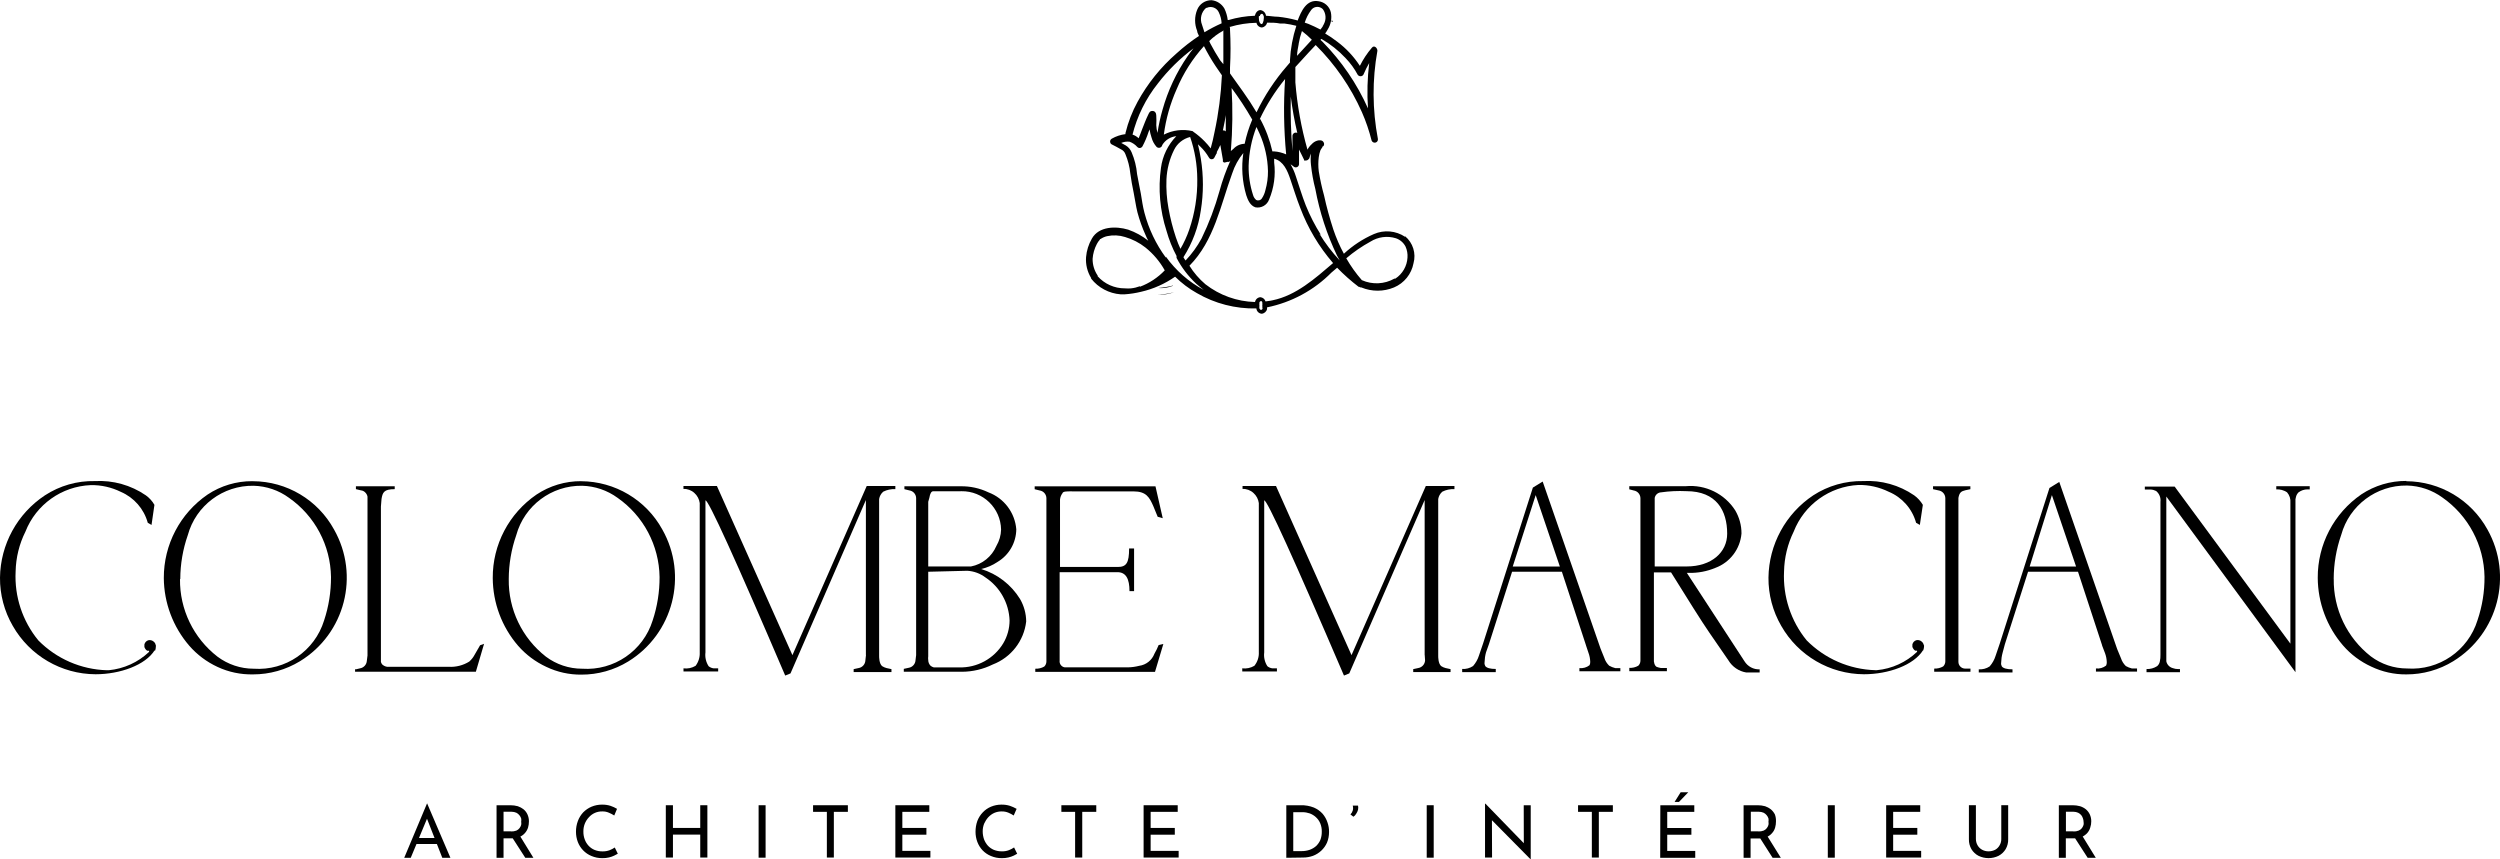
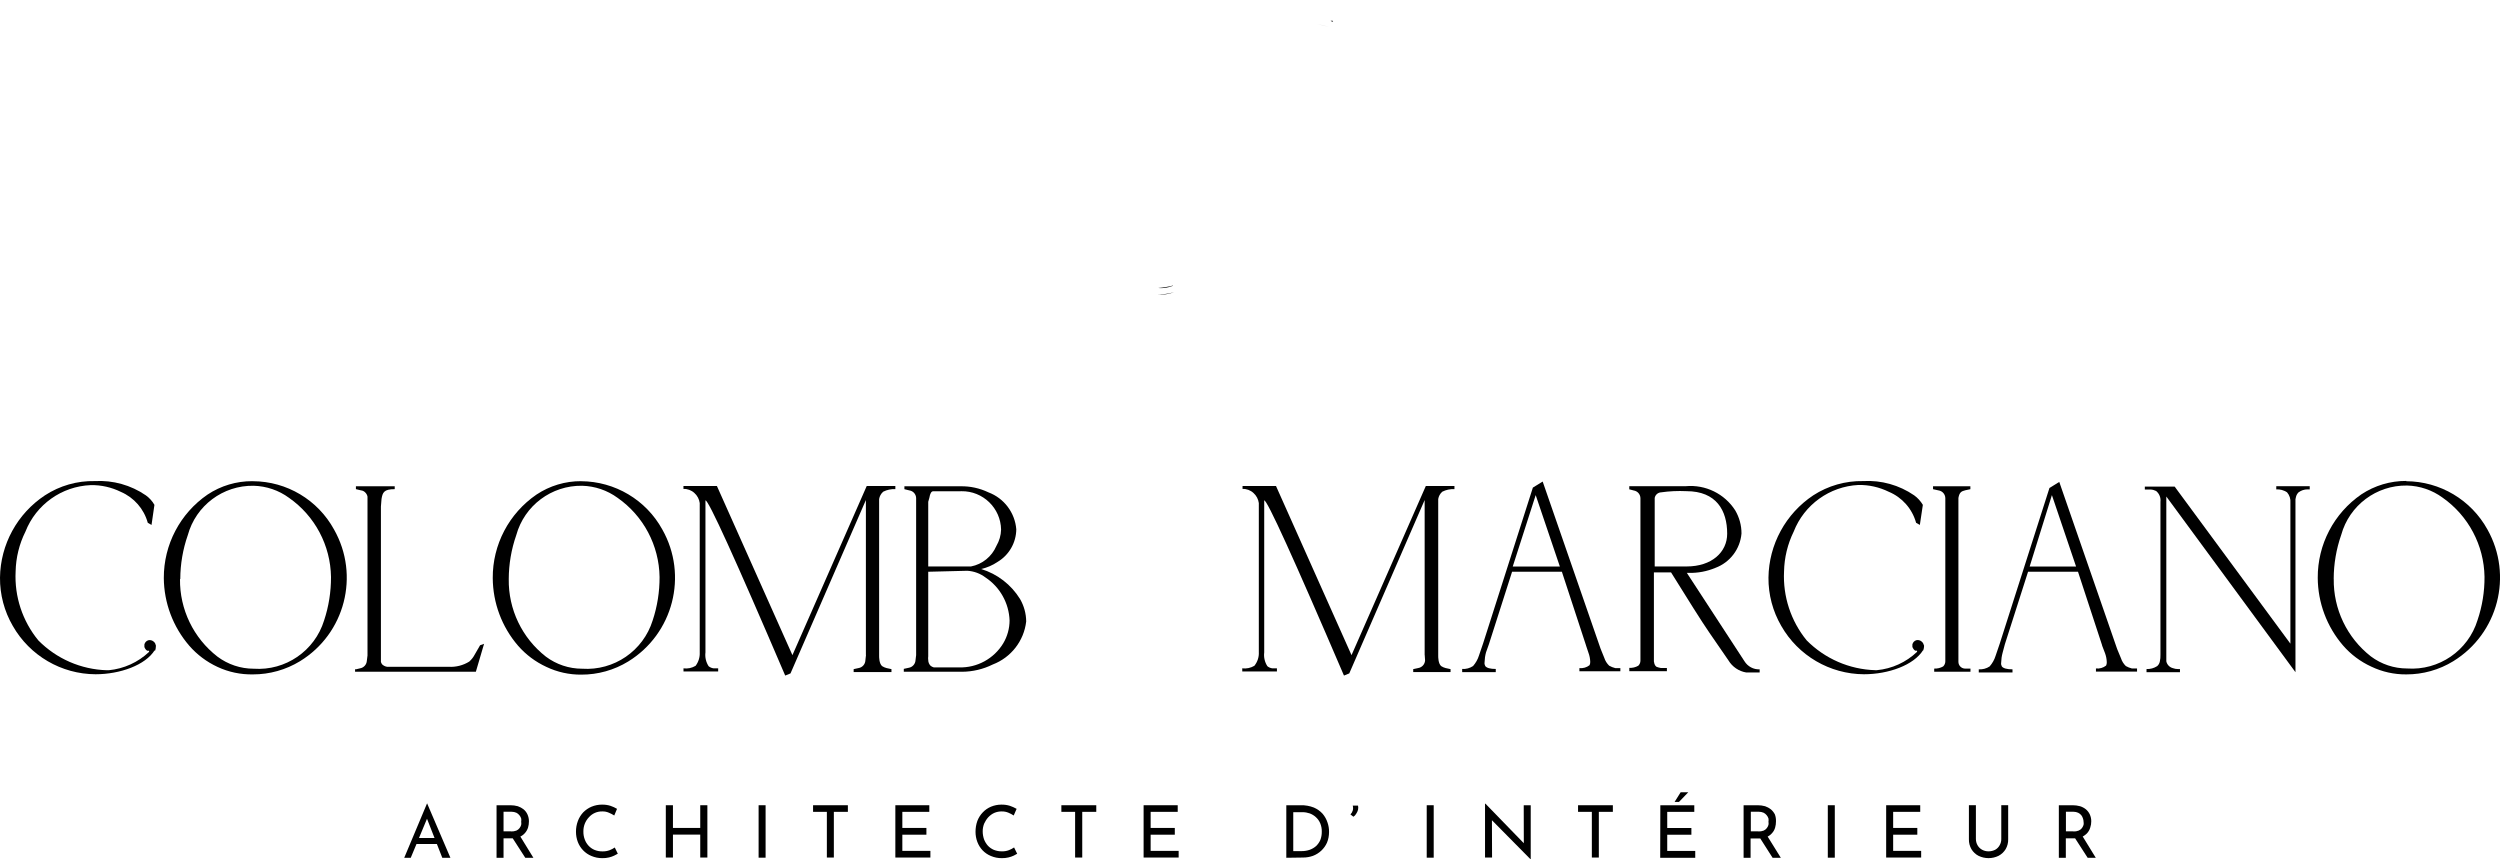
<svg xmlns="http://www.w3.org/2000/svg" id="Calque_2" data-name="Calque 2" viewBox="0 0 532.92 183.16">
  <g id="Calque_1-2" data-name="Calque 1">
    <g id="Calque_2-2" data-name="Calque 2">
      <g id="Calque_1-2" data-name="Calque 1-2">
        <path d="M32.99,138.58c-1.96,3.19-7.39,5.15-12.62,5.15-7.3-.03-14.02-3.96-17.64-10.3C.91,130.3-.03,126.75,0,123.13c.09-7.07,3.68-13.64,9.58-17.54,3.16-2.06,6.87-3.12,10.64-3.04,3.86-.21,7.68.85,10.87,3.04.75.54,1.38,1.23,1.83,2.03l-.62,4.28-.8-.46c-.81-2.96-2.93-5.38-5.74-6.59-1.99-.98-4.19-1.48-6.41-1.44-6.2.25-11.66,4.14-13.93,9.92-1.32,2.64-2.03,5.55-2.09,8.5-.27,5.33,1.46,10.56,4.84,14.68,3.87,3.92,9.1,6.2,14.6,6.36h.41c3.22-.31,6.25-1.68,8.6-3.91v-.23c-.09-.03-.19-.03-.28,0-.26,0-.57-.39-.72-.8,0-.11,0-.22,0-.33.01-.08.01-.15,0-.23.1-.41.4-.74.8-.88.42-.12.86,0,1.18.28.14.11.25.25.33.41l.15.46c0,.41-.07.81-.23,1.18" />
        <path d="M53.93,102.58c7.21.03,13.82,3.98,17.28,10.3,5.54,9.79,2.33,22.2-7.26,28.07-3.02,1.84-6.48,2.81-10.02,2.81-2.61.05-5.2-.49-7.57-1.6-2.31-1.07-4.36-2.61-6.03-4.53-3.45-4.01-5.37-9.11-5.41-14.4-.03-7.11,3.46-13.78,9.32-17.8,2.84-1.89,6.17-2.88,9.58-2.86M38.37,123.44c-.08,6.46,2.88,12.58,7.98,16.53,2.23,1.67,4.94,2.58,7.73,2.58,6.79.47,13.01-3.8,15.01-10.3.99-2.98,1.48-6.1,1.47-9.25-.1-6.73-3.42-13.01-8.94-16.87-2.19-1.61-4.83-2.51-7.55-2.58-6.54-.11-12.32,4.23-14.04,10.53-1.05,3.01-1.59,6.17-1.6,9.35" />
        <path d="M78.34,139.66v-32.37c.02-.22.02-.45,0-.67v-.75c-.07-.37-.26-.7-.54-.95-.23-.22-.53-.36-.85-.39l-1.08-.26v-.62h8.27v.62c-2.32,0-2.58.72-2.81,2.09l-.13,1.62v33.12c.05.19.14.36.26.52.29.28.66.46,1.06.52h13.13c1.54.09,3.07-.3,4.38-1.11.48-.43.89-.95,1.18-1.52l1.13-1.96.85-.31-1.75,5.95h-25.75v-.52h.21l.88-.21c.78-.14,1.37-.8,1.42-1.6l.15-1.21Z" />
        <path d="M123.88,102.58c7.21.04,13.84,3.98,17.31,10.3,5.53,9.8,2.32,22.22-7.26,28.12-3.01,1.85-6.48,2.82-10.02,2.81-2.57.02-5.12-.54-7.44-1.65-2.32-1.07-4.38-2.61-6.05-4.53-3.45-4.01-5.35-9.11-5.38-14.4-.05-7.11,3.45-13.78,9.32-17.8,2.83-1.89,6.16-2.88,9.55-2.86M108.45,123.44c-.1,6.44,2.83,12.56,7.91,16.53,2.23,1.67,4.94,2.58,7.73,2.58,6.79.46,13.02-3.8,15.04-10.3.99-2.98,1.48-6.1,1.47-9.25-.1-6.73-3.42-13.01-8.94-16.87-2.2-1.61-4.84-2.51-7.57-2.58-6.53-.1-12.31,4.23-14.04,10.53-1.05,3.01-1.59,6.17-1.6,9.35" />
        <path d="M184.58,139.61v-33.02l-16.07,36.96-1.13.46c-10.73-25.07-16.4-37.51-17-37.34v32.4c-.13,1.03.11,2.07.67,2.94.3.25.67.41,1.06.46h.98v.67h-7.39v-.67c.89.12,1.8-.07,2.58-.54.62-.82.93-1.83.88-2.86v-31.83c-.11-.82-.51-1.58-1.13-2.14-.63-.59-1.48-.91-2.34-.88v-.62h7.13l16.1,36.06,15.84-36.06h6.1v.67c-.89-.05-1.78.14-2.58.54-.47.4-.78.96-.88,1.57v33.48c0,.21,0,1.62.64,2.14.29.19.6.32.93.41l1.06.23v.62h-8.06v-.62l1.06-.23c.8-.13,1.4-.81,1.44-1.62l.13-1.18Z" />
        <path d="M195.29,139.64v-32.35c.02-.22.02-.45,0-.67v-.46c-.03-.82-.63-1.5-1.44-1.62l-1.06-.26v-.62h11.95c2.06-.04,4.09.4,5.95,1.29,3.34,1.25,5.66,4.32,5.95,7.88-.03,2.85-1.54,5.49-3.99,6.95-1.06.72-2.25,1.23-3.5,1.52,3.45,1.05,6.39,3.32,8.29,6.39.84,1.46,1.3,3.11,1.31,4.79-.48,4.15-3.23,7.68-7.13,9.17-2.04,1.01-4.29,1.54-6.57,1.55h-12.39v-.62l1.06-.23c.8-.13,1.4-.81,1.44-1.62l.13-1.08ZM197.87,106.95v13.8h9.12c2.42-.47,4.44-2.11,5.41-4.38.62-1.06.97-2.25,1-3.48-.08-4.59-3.87-8.25-8.46-8.18-.11,0-.22,0-.32.01h-5.69c-.39,0-.67.46-.82,1.39l-.23.82ZM197.87,121.87v18.03c-.04.26-.04.53,0,.8,0,.46.18.91.52,1.24.2.15.43.26.67.33h5.38c3.84.11,7.45-1.86,9.43-5.15.87-1.47,1.33-3.14,1.34-4.84-.13-3.72-2.05-7.14-5.15-9.19-1.11-.84-2.45-1.33-3.84-1.42l-8.34.21Z" />
-         <path d="M228.51,104.74c-1.24,0-1.91,0-2.03.41-.3.39-.47.85-.52,1.34v14.37h12.31c1.83,0,2.42-.85,2.42-3.94h1.06v9.09h-.98c0-2.58-.72-4.04-2.58-4.04h-12.31v18.83c-.1.7.39,1.36,1.09,1.46.09.01.18.02.27,0h13.19c.82-.01,1.63-.13,2.42-.33,1.47-.2,2.71-1.19,3.24-2.58.34-.6.65-1.22.9-1.85l1-.23-1.78,5.95h-25.52v-.67c.67.03,1.33-.13,1.91-.46.29-.28.46-.67.46-1.08v-33.71c.02-.22.02-.45,0-.67v-.46c-.03-.82-.63-1.5-1.44-1.62l-1.06-.26v-.62h25.75l1.55,6.8-1.08-.31-.93-2.27c-.82-1.85-1.49-3.14-4.2-3.14h-13.16Z" />
        <path d="M303.69,139.61v-33.02l-16.07,36.96-1.13.46c-10.75-25.07-16.41-37.51-17-37.34v32.4c-.13,1.03.11,2.07.67,2.94.3.25.67.41,1.06.46h.98v.67h-7.39v-.67c.89.11,1.8-.08,2.58-.54.67-.83,1.01-1.87.95-2.94v-31.75c-.11-.82-.51-1.58-1.13-2.14-.63-.59-1.48-.91-2.34-.88v-.62h7.13l16.1,36.06,15.84-36.06h6.1v.67c-.89-.05-1.78.14-2.58.54-.47.4-.78.96-.88,1.57v33.48c0,.21,0,1.62.64,2.14.29.19.6.32.93.41l1.06.23v.62h-7.96v-.62l1.06-.23c.81-.13,1.42-.8,1.47-1.62l-.08-1.18Z" />
        <path d="M338.09,137.58l-5.15-15.71h-10.61l-4.94,15.45-.62,1.75c-.19.7-.29,1.41-.31,2.14-.04.27.02.54.15.77.31.41,1.06.62,2.24.62v.67h-7.16v-.67c.82.05,1.63-.16,2.32-.62.57-.65,1-1.41,1.26-2.24l.88-2.58,10.61-33.22,2.09-1.29,12.34,35.62.8,1.98c.2.63.56,1.19,1.03,1.65.41.23.85.41,1.31.52h1.08v.67h-8.73v-.67c.77.08,1.55-.14,2.16-.62.1-.22.16-.45.15-.7-.02-.68-.15-1.35-.39-1.98l-.52-1.55ZM332.51,120.76l-5.15-15.22-4.89,15.22h10.04Z" />
        <path d="M347.31,104.28v-.64h12.05c4.2-.38,8.26,1.61,10.53,5.15.88,1.5,1.35,3.21,1.34,4.94-.28,3.3-2.44,6.15-5.54,7.31-1.81.76-3.76,1.13-5.72,1.08h-.39l12.28,18.83c.69,1.12,1.93,1.79,3.24,1.73v.67h-2.86c-1.58-.26-2.96-1.2-3.79-2.58l-4.04-5.87c-1.78-2.58-4.51-6.98-8.19-12.88h-3.66v18.98c.03.33.14.65.33.93l.23.21c.31.12.63.2.95.26h1.26v.67h-8.01v-.7c.67.03,1.33-.13,1.91-.46.29-.28.46-.67.46-1.08v-33.53c.02-.22.02-.45,0-.67v-.46c-.03-.82-.63-1.5-1.44-1.62l-.98-.26ZM353.91,104.97c-.6.11-1.08.58-1.18,1.18v14.6h6.82c5.33,0,8.63-3.04,8.63-6.98,0-4.94-2.29-9.07-8.7-9.07-1.82-.09-3.65,0-5.46.26" />
        <path d="M409.95,138.58c-1.96,3.19-7.37,5.15-12.62,5.15-7.29-.04-14.01-3.97-17.62-10.3-1.82-3.13-2.76-6.68-2.73-10.3.09-7.06,3.67-13.63,9.55-17.54,3.16-2.05,6.87-3.11,10.64-3.04,3.86-.22,7.68.85,10.87,3.04.75.54,1.38,1.24,1.85,2.03l-.64,4.28-.8-.46c-.83-2.99-2.98-5.43-5.85-6.62-2-.98-4.21-1.48-6.44-1.44-6.15.31-11.56,4.2-13.8,9.94-1.3,2.65-2,5.55-2.06,8.5-.26,5.32,1.45,10.55,4.82,14.68,3.88,3.92,9.12,6.2,14.63,6.36h.33c3.22-.3,6.24-1.68,8.58-3.91v-.23c-.09-.03-.19-.03-.28,0-.26,0-.54-.39-.72-.8,0-.11,0-.22,0-.33.01-.08.01-.15,0-.23.1-.41.4-.74.8-.88.42-.12.86,0,1.18.28.14.11.25.25.33.41l.18.46c0,.41-.08.82-.26,1.18" />
-         <path d="M412.06,104.28v-.62h7.96v.62l-1.08.23c-.85.21-1.26.44-1.47,1.65v34.92c0,.77.6,1.4,1.36,1.44h1.21v.67h-7.73v-.67c.67.03,1.33-.13,1.91-.46.29-.28.46-.67.46-1.08v-33.69c.02-.22.02-.45,0-.67v-.46c-.03-.82-.63-1.5-1.44-1.62l-1.18-.26Z" />
+         <path d="M412.06,104.28v-.62h7.96v.62l-1.08.23c-.85.21-1.26.44-1.47,1.65v34.92c0,.77.6,1.4,1.36,1.44h1.21v.67h-7.73v-.67c.67.03,1.33-.13,1.91-.46.29-.28.46-.67.46-1.08v-33.69c.02-.22.02-.45,0-.67v-.46c-.03-.82-.63-1.5-1.44-1.62Z" />
        <path d="M448.11,137.58l-5.15-15.71h-10.64l-4.94,15.45-.49,1.83c-.19.7-.29,1.41-.31,2.14-.04.27.02.54.15.77.31.41,1.08.62,2.27.62v.67h-7.19v-.67c.82.05,1.63-.16,2.32-.62.57-.65,1-1.41,1.26-2.24l.88-2.58,10.61-33.22,2.09-1.29,12.34,35.62.82,1.98c.2.63.56,1.19,1.03,1.65.41.23.85.41,1.31.52h1.08v.67h-8.76v-.67c.77.08,1.55-.14,2.16-.62.1-.22.16-.45.15-.7-.02-.68-.15-1.35-.39-1.98l-.62-1.62ZM442.55,120.76l-5.15-15.22-4.74,15.22h9.89Z" />
        <path d="M489.32,106.44v36.85l-27.53-37.45v35.13c.15.73.72,1.3,1.44,1.47.33.12.68.19,1.03.18h.44v.67h-7.13v-.67c.8.03,1.59-.18,2.27-.62.3-.26.5-.62.57-1,.1-.46.15-.94.13-1.42v-32.6c.11-.88-.24-1.76-.93-2.32-.36-.18-.76-.29-1.16-.31h-1.24v-.62h6.36l24.67,33.48v-30.03c.08-.81-.18-1.62-.72-2.24-.68-.45-1.48-.66-2.29-.62v-.67h7.13v.67h-.46c-.69,0-1.35.21-1.91.62-.29.28-.49.64-.57,1.03l-.1.46Z" />
        <path d="M512.94,102.58c7.21.04,13.83,3.98,17.31,10.3,5.49,9.8,2.28,22.18-7.29,28.07-3.01,1.85-6.48,2.82-10.02,2.81-2.57.02-5.12-.54-7.44-1.65-2.32-1.06-4.38-2.6-6.05-4.53-3.45-4.01-5.35-9.11-5.38-14.4-.04-7.11,3.44-13.77,9.3-17.8,2.84-1.88,6.17-2.88,9.58-2.86M497.48,123.39c-.1,6.44,2.83,12.56,7.91,16.53,2.23,1.67,4.94,2.58,7.73,2.58,6.79.47,13.01-3.8,15.01-10.3,1.01-2.98,1.51-6.1,1.49-9.25-.11-6.73-3.43-13-8.94-16.87-2.2-1.61-4.84-2.51-7.57-2.58-6.53-.1-12.31,4.23-14.04,10.53-1.05,3.01-1.59,6.17-1.6,9.35" />
        <path d="M86.17,182.85l4.87-11.61h0l4.97,11.61h-1.73l-3.63-9.27,1.06-.7-4.15,9.97h-1.39ZM89.03,178.63h4.15l.49,1.29h-5.15l.52-1.29Z" />
        <path d="M108.81,171.65c.53,0,1.06.07,1.57.21.45.15.87.38,1.24.67.35.29.63.66.82,1.08.21.47.32.98.31,1.49,0,.44-.06.87-.18,1.29-.13.43-.35.82-.64,1.16-.31.37-.71.66-1.16.85-.57.22-1.17.33-1.78.31h-1.65v4.15h-1.49v-11.2h2.96ZM108.96,177.24c.38.01.75-.05,1.11-.18.26-.11.49-.29.67-.52.16-.21.29-.44.36-.7.04-.22.04-.45,0-.67.04-.23.04-.47,0-.7-.08-.25-.21-.49-.39-.7-.17-.22-.39-.39-.64-.52-.32-.14-.66-.21-1-.21h-1.73v4.17h1.62ZM110.79,178.11l2.91,4.74h-1.73l-2.99-4.64,1.8-.1Z" />
        <path d="M131.7,181.98l-.77.41c-.35.17-.73.3-1.11.39-.46.11-.94.16-1.42.15-.8.01-1.59-.15-2.32-.46-.67-.27-1.28-.69-1.78-1.21-.49-.51-.88-1.12-1.13-1.78-.26-.69-.39-1.42-.39-2.16-.01-.79.13-1.58.41-2.32.25-.68.64-1.3,1.13-1.83.51-.51,1.11-.93,1.78-1.21.7-.29,1.45-.44,2.21-.44.62-.01,1.24.07,1.83.26.49.16.95.38,1.39.64l-.59,1.42c-.36-.23-.74-.43-1.13-.59-.45-.2-.95-.3-1.44-.28-1.08-.02-2.11.43-2.83,1.24-.78.82-1.2,1.91-1.18,3.04-.01.57.08,1.14.28,1.67.18.51.46.97.82,1.36.36.39.8.7,1.29.9.54.22,1.12.32,1.7.31.52.01,1.03-.08,1.52-.26.38-.15.74-.34,1.08-.57l.64,1.31Z" />
        <polygon points="150.79 171.65 150.79 182.8 149.27 182.8 149.27 177.91 143.45 177.91 143.45 182.8 141.93 182.8 141.93 171.65 143.45 171.65 143.45 176.49 149.27 176.49 149.27 171.65 150.79 171.65" />
        <rect x="161.71" y="171.65" width="1.49" height="11.18" />
        <polygon points="173.32 171.65 180.74 171.65 180.74 173.06 177.75 173.06 177.75 182.8 176.26 182.8 176.26 173.06 173.32 173.06 173.32 171.65" />
        <polygon points="190.86 171.65 198.1 171.65 198.1 173.06 192.35 173.06 192.35 176.49 197.48 176.49 197.48 177.93 192.35 177.93 192.35 181.38 198.33 181.38 198.33 182.8 190.86 182.8 190.86 171.65" />
        <path d="M216.85,181.98c-.24.15-.49.29-.75.41-.36.17-.74.3-1.13.39-.46.11-.94.16-1.42.15-.8.01-1.59-.15-2.32-.46-.67-.27-1.28-.69-1.78-1.21-.48-.51-.86-1.12-1.11-1.78-.26-.69-.39-1.42-.39-2.16,0-.79.12-1.57.39-2.32.26-.68.65-1.3,1.16-1.83.49-.52,1.09-.93,1.75-1.21.7-.29,1.45-.44,2.21-.44.62-.01,1.24.07,1.83.26.49.17.97.38,1.42.64l-.62,1.42c-.35-.23-.72-.43-1.11-.59-.46-.2-.96-.29-1.47-.28-.53,0-1.06.1-1.55.31-.49.22-.92.54-1.29.93-.36.4-.66.87-.88,1.36-.21.53-.32,1.1-.31,1.67,0,.57.1,1.14.28,1.67.19.5.47.97.82,1.36.36.39.8.69,1.29.9.54.21,1.12.32,1.7.31.52.01,1.03-.07,1.52-.26.38-.15.74-.34,1.08-.57l.64,1.31Z" />
        <polygon points="226.25 171.65 233.69 171.65 233.69 173.06 230.7 173.06 230.7 182.8 229.18 182.8 229.18 173.06 226.25 173.06 226.25 171.65" />
        <polygon points="243.78 171.65 251.05 171.65 251.05 173.06 245.28 173.06 245.28 176.49 250.43 176.49 250.43 177.93 245.28 177.93 245.28 181.38 251.25 181.38 251.25 182.8 243.78 182.8 243.78 171.65" />
        <path d="M274.2,182.85v-11.2h3.04c.97-.03,1.93.14,2.83.49.72.31,1.36.76,1.88,1.34.46.55.81,1.18,1.03,1.85.23.65.34,1.34.33,2.03,0,.78-.14,1.55-.44,2.27-.28.64-.7,1.22-1.21,1.7-.51.48-1.12.86-1.78,1.11-.68.24-1.39.36-2.11.36l-3.58.05ZM275.69,181.43h1.8c.58,0,1.15-.09,1.7-.28.5-.18.96-.45,1.36-.8.38-.37.69-.8.9-1.29.22-.57.32-1.17.31-1.78.02-.61-.1-1.22-.33-1.78-.21-.5-.53-.95-.93-1.31-.38-.35-.83-.62-1.31-.8-.5-.17-1.02-.26-1.55-.26h-1.96v8.29Z" />
        <path d="M287.87,173.61c.23-.23.4-.51.49-.82.1-.34.1-.71,0-1.06h1.13c.06.29.06.59,0,.88-.08.3-.21.59-.39.85-.14.26-.35.48-.59.64l-.64-.49Z" />
        <rect x="304.13" y="171.65" width="1.49" height="11.18" />
        <polygon points="326.25 183.16 317.59 174.4 318.03 174.51 318.06 182.8 316.56 182.8 316.56 171.31 316.64 171.31 325.17 180.1 324.83 180.02 324.81 171.65 326.3 171.65 326.3 183.16 326.25 183.16" />
        <polygon points="336.39 171.65 343.81 171.65 343.81 173.06 340.82 173.06 340.82 182.8 339.33 182.8 339.33 173.06 336.39 173.06 336.39 171.65" />
        <path d="M353.93,171.65h7.24v1.42h-5.77v3.43h5.15v1.44h-5.15v3.45h5.97v1.47h-7.47l.03-11.2ZM359.88,168.89l-1.98,2.06h-.93l1.29-2.06h1.62Z" />
        <path d="M374.69,171.65c.53,0,1.06.07,1.57.21.45.15.87.38,1.24.67.35.3.64.67.85,1.08.18.49.25,1,.23,1.52,0,.44-.06.87-.18,1.29-.12.43-.34.83-.64,1.16-.31.37-.71.66-1.16.85-.56.22-1.17.33-1.78.31h-1.65v4.12h-1.49v-11.2h3.01ZM374.84,177.24c.38.01.75-.05,1.11-.18.26-.11.49-.29.67-.52.16-.21.29-.44.36-.7.04-.22.04-.45,0-.67.04-.23.04-.47,0-.7-.08-.25-.21-.49-.39-.7-.17-.22-.39-.39-.64-.52-.32-.14-.66-.21-1-.21h-1.73v4.17h1.62ZM376.67,178.11l2.94,4.74h-1.75l-2.96-4.64,1.78-.1Z" />
        <rect x="389.63" y="171.65" width="1.49" height="11.18" />
        <polygon points="402.07 171.65 409.33 171.65 409.33 173.06 403.56 173.06 403.56 176.49 408.71 176.49 408.71 177.93 403.56 177.93 403.56 181.38 409.53 181.38 409.53 182.8 402.07 182.8 402.07 171.65" />
        <path d="M421.2,178.86c0,.47.12.93.36,1.34.23.4.57.73.98.95.41.22.87.33,1.34.33.49,0,.98-.11,1.42-.33.4-.22.73-.55.95-.95.24-.41.37-.87.36-1.34v-7.21h1.47v7.26c.02.74-.17,1.47-.54,2.11-.37.6-.89,1.09-1.52,1.42-1.34.65-2.91.65-4.25,0-.63-.32-1.15-.81-1.52-1.42-.37-.64-.56-1.37-.54-2.11v-7.26h1.49v7.21Z" />
        <path d="M441.83,171.65c.53,0,1.06.07,1.57.21.46.14.89.37,1.26.67.35.3.63.67.82,1.08.21.47.32.98.31,1.49,0,.44-.07.87-.21,1.29-.12.43-.33.82-.62,1.16-.32.36-.72.65-1.16.85-.57.22-1.17.32-1.78.31h-1.65v4.15h-1.49v-11.2h2.94ZM441.98,177.24c.38.02.76-.04,1.11-.18.27-.11.51-.28.7-.52.15-.21.28-.45.36-.7.04-.22.04-.45,0-.67,0-.24-.05-.47-.13-.7-.07-.25-.2-.49-.36-.7-.18-.22-.41-.39-.67-.52-.31-.14-.64-.21-.98-.21h-1.62v4.17h1.6ZM443.84,178.11l2.91,4.74h-1.73l-2.99-4.64,1.8-.1Z" />
        <path d="M250.27,62.3c-1.11.38-2.28.57-3.45.54,1.16-.08,2.32-.26,3.45-.54" />
        <path d="M250.04,60.93c-.62.23-1.27.39-1.93.46-.41.04-.83.04-1.24,0,1.07-.08,2.13-.25,3.17-.52" />
        <path d="M283.96,4.48h-.15l.44.13h0" />
        <path d="M284.09,4.58l-.44-.13h.44" />
        <path d="M284.09,4.58l-.44-.13h.44" />
        <path d="M280.72,5.15c.87.13,1.73.33,2.58.59h0c-.85-.25-1.71-.45-2.58-.59" />
-         <path d="M299.52,50.48c-1.97-1.31-4.47-1.53-6.64-.59-2.36,1.03-4.52,2.45-6.41,4.2-.89-1.65-1.64-3.37-2.24-5.15-.78-2.39-1.45-4.81-1.98-7.26-.47-1.69-.85-3.41-1.13-5.15-.13-1.01-.13-2.03,0-3.04.06-.5.18-1,.36-1.47.11-.21.24-.41.39-.59v-.13h0l.26-.18c.17-.25.17-.57,0-.82-.26-.49-.98-.44-1.36-.31-.45.14-.85.4-1.16.75-.37.33-.67.72-.9,1.16-1.33-4.69-2.19-9.49-2.58-14.34v-3.27l1.42-1.55c.95-1.08,1.93-2.09,2.91-3.14,4.15,4.12,7.49,8.98,9.86,14.32.86,1.95,1.54,3.96,2.06,6.03.13.36.52.55.89.43.32-.11.52-.45.45-.79-1.18-6.2-1.22-12.56-.1-18.77,0-.59-.67-1.26-1.16-.67-1.02,1.18-1.88,2.49-2.58,3.89-1.29-1.98-2.92-3.73-4.82-5.15-.82-.64-1.68-1.22-2.58-1.75.2-.27.38-.56.54-.85.69-1.09.93-2.41.67-3.68-.3-1.23-1.32-2.16-2.58-2.34-2.58-.49-3.73,2.09-4.51,4.15h.15l-.41-.13h-.15.15c-1.27-.34-2.58-.59-3.89-.72h0c-.88,0-1.73-.18-2.58-.21h0c-.08-.63-.56-1.12-1.18-1.21-.59,0-1.03.52-1.21,1.21-1.88.06-3.75.37-5.56.9h-.21c-.1-.84-.34-1.66-.7-2.42-.58-1.01-1.6-1.68-2.76-1.8-1.35-.01-2.57.81-3.06,2.06-.58,1.44-.58,3.04,0,4.48,0,.39.28.75.39,1.08-1.69,1.12-3.29,2.37-4.79,3.73-3.35,2.92-6.16,6.41-8.29,10.3-1.15,2.09-2.01,4.33-2.58,6.64-.03.08-.03.17,0,.26-1.03.13-2.03.46-2.94.98-.33.19-.45.61-.26.95.06.11.15.2.26.26.67.33,1.31.67,1.93,1.03.47.2.84.6,1,1.08.54,1.3.89,2.67,1.03,4.07.18,1.39.44,2.76.72,4.12s.46,2.81.8,4.17c.45,1.68,1.03,3.31,1.75,4.89.16.41.35.8.57,1.18-1.29-1.03-2.74-1.83-4.3-2.37-2.58-.77-6.23-.75-7.73,1.91-.7,1.21-1.12,2.55-1.24,3.94-.12,1.56.26,3.12,1.08,4.46v.13h0c1.53,1.95,3.81,3.16,6.28,3.35h.88c1.17-.08,2.34-.26,3.48-.54h0c2.61-.59,5.07-1.69,7.26-3.22,1.38,1.37,2.94,2.55,4.64,3.5,3.85,2.24,8.24,3.37,12.7,3.27-.01.04-.01.09,0,.13.11.55.57.96,1.13,1,.55-.06,1.01-.46,1.13-1,.01-.12.01-.24,0-.36,5.21-1.06,9.99-3.64,13.73-7.42.41-.33.82-.67,1.21-1.03,1.42,1.47,2.96,2.83,4.58,4.07h.13c.12.11.28.15.44.13,2.23.93,4.74.93,6.98,0,2.16-.91,3.72-2.85,4.15-5.15.59-2.11-.12-4.37-1.8-5.77M276.54,28.33c-.36-.17-.79-.02-.96.34-.04.08-.06.17-.07.25v3.27c-.32-3.85-.44-7.72-.36-11.59.33,2.6.79,5.18,1.39,7.73M286.84,12.39c1.02,1.06,1.89,2.25,2.58,3.55.22.33.67.42,1,.2.14-.09.24-.23.29-.38.33-.8.72-1.57,1.16-2.32-.39,3.2-.48,6.44-.26,9.66-2.36-5.27-5.64-10.07-9.68-14.19-.14-.15-.3-.29-.46-.41l.21-.21c1.91,1.1,3.65,2.48,5.15,4.09M278.14,4.79c.29-.93.73-1.8,1.31-2.58.48-.75,1.49-.97,2.24-.49.12.08.24.17.33.28.64.91.72,2.1.21,3.09-.18.44-.44.85-.75,1.21-.85-.44-1.7-.85-2.58-1.21l-.75-.26-.03-.05ZM276.83,9.35c.16-.93.39-1.84.7-2.73.75.57,1.45,1.19,2.11,1.85l-2.58,2.81c-.18.22-.36.42-.57.62,0-.85.21-1.7.36-2.58M268.56,3.43c0-.31.28-.49.44-.49s.28.18.39.49c.04.2.04.4,0,.59,0,.28-.06.55-.18.8,0,.18-.21.31-.31.31s-.26-.13-.36-.31c-.13-.25-.19-.52-.18-.8-.03-.2-.03-.4,0-.59M261.94,5.74h.23c1.84-.55,3.75-.85,5.67-.88.11.55.57.96,1.13,1,.56-.06,1.02-.48,1.13-1.03h.15c.88,0,1.73,0,2.58.18h.93c.87.11,1.73.27,2.58.49h0c-.77,2.38-1.23,4.84-1.36,7.34v.49l-.64.75h0c-2.59,2.98-4.78,6.3-6.49,9.86-.9-1.52-1.85-2.96-2.86-4.38l-2.58-3.61c-.06-.11-.13-.21-.21-.31v-.59c.01-.21.01-.41,0-.62.15-2.72.15-5.44,0-8.16v-.44l-.26-.1ZM262.43,18.62c1.64,2.2,3.15,4.49,4.51,6.88-.71,1.66-1.25,3.39-1.62,5.15h0c-.9.02-1.76.4-2.37,1.06l-.57.49c.37-4.51.42-9.05.15-13.57M267.84,27.07c.23.46.46.95.67,1.44,1.12,2.52,1.72,5.23,1.78,7.98.01,1.36-.17,2.71-.54,4.02-.14.64-.4,1.26-.77,1.8-.26.4-.79.53-1.21.31-.33-.28-.56-.66-.67-1.08-.65-2-.96-4.1-.93-6.21.08-2.83.64-5.63,1.67-8.27M268.53,25.42c1.44-3.07,3.26-5.95,5.41-8.58-.36,5.35-.28,10.73.23,16.07-.81-.36-1.69-.58-2.58-.64h-.36c-.54-2.4-1.4-4.71-2.58-6.88M261.55,34.51h.46c.11-.08.2-.18.28-.28-.94,2.09-1.72,4.25-2.32,6.46-.97,3.49-2.25,6.89-3.84,10.15-.92,1.71-2.06,3.28-3.4,4.69-.18-.22-.33-.45-.46-.7,1.93-3.03,3.2-6.44,3.71-9.99.59-3.65.59-7.37,0-11.02-.15-1.03-.39-2.06-.62-3.06l.52.49c.72.69,1.33,1.48,1.83,2.34.16.32.54.45.86.3.13-.06.24-.17.3-.3l.39-.75c.06-.06.11-.14.13-.23v-.21c.28-.49.52-1,.75-1.49l.54,3.12c-.01.07-.01.14,0,.21-.01.06-.01.12,0,.18.05.09.13.17.23.21.08.03.16.03.23,0l.41-.1ZM251.69,53.18c-.39-.84-.74-1.7-1.03-2.58-.67-2.02-1.2-4.08-1.57-6.18-.38-2.04-.52-4.11-.44-6.18.1-2.18.65-4.33,1.62-6.28.67-1.38,1.93-2.39,3.43-2.76,1,2.9,1.51,5.95,1.52,9.01.05,3.64-.53,7.26-1.7,10.71-.5,1.46-1.15,2.87-1.93,4.2M261.3,23.85v4.17c-.15-.18-.39-.26-.62-.21.28-1.34.54-2.58.72-3.97M260.78,6.44v7.24l-.67-.8c-.75-1.18-1.47-2.37-2.11-3.61l-.23-.52c.87-.85,1.84-1.58,2.91-2.16M257.25,1.67c.97-.45,2.12-.02,2.56.95,0,.01,0,.02.01.03.35.73.55,1.51.59,2.32-1.26.56-2.48,1.19-3.66,1.91-.18-.54-.36-1.06-.52-1.6-.51-1.27-.16-2.71.88-3.61M256.58,9.71c.77,1.53,1.63,3.01,2.58,4.43.44.64.85,1.26,1.31,1.91-.19,4.07-.71,8.12-1.57,12.1-.23,1.18-.49,2.34-.82,3.48-.4-.54-.84-1.04-1.31-1.52-.72-.74-1.52-1.42-2.37-2.01l-.18-.15h0c-2.07-.48-4.24-.22-6.13.75.44-3.34,1.36-6.6,2.73-9.68,1.41-3.38,3.39-6.5,5.85-9.22M241.39,28.79c1-4.01,2.85-7.76,5.43-11,2.18-2.83,4.73-5.35,7.6-7.49-.44.54-.88,1.11-1.24,1.65-2.42,3.5-4.24,7.39-5.38,11.49-.46,1.6-.82,3.24-1.06,4.89-.15-.53-.24-1.07-.26-1.62.04-.69.04-1.37,0-2.06,0-.49-.23-1-.82-1s-.7.41-.9.8c-.49,1-.88,2.06-1.29,3.09-.26.64-.46,1.29-.75,1.93-.39-.37-.85-.64-1.36-.8l.03.13ZM243.01,61.01c-.61.23-1.25.39-1.91.46-.42.04-.84.04-1.26,0h-.08c-2.2,0-4.3-.93-5.77-2.58h0v-.15c-.72-1.05-1.1-2.3-1.08-3.58.08-1.1.39-2.17.9-3.14l.26-.44.13-.18h0l.26-.31v-.13h.13c.43-.3.91-.51,1.42-.62,1.26-.27,2.58-.21,3.81.18,1.58.46,3.06,1.22,4.35,2.24,1.67,1.34,3.07,2.99,4.12,4.87-1.48,1.55-3.3,2.75-5.31,3.5M249.55,58.31h-.15.15ZM248.52,54.91c-2.11-2.87-3.65-6.11-4.56-9.55-.36-1.34-.54-2.73-.77-4.09s-.57-2.73-.8-4.15c-.14-1.6-.53-3.16-1.16-4.64-.25-.61-.68-1.12-1.24-1.47l-.98-.54c.56-.24,1.17-.33,1.78-.26.64.23,1.21.62,1.65,1.13.25.27.67.29.95.04.05-.05.1-.11.14-.17.52-.97.95-1.99,1.29-3.04l.23-.59c.09.58.22,1.15.41,1.7.2.77.58,1.47,1.11,2.06.3.26.76.23,1.02-.07.09-.1.15-.23.17-.36.64-1.06,1.75-1.76,2.99-1.88-1.79,1.84-2.93,4.21-3.27,6.75-.63,4.5-.22,9.09,1.18,13.42.52,1.86,1.23,3.65,2.14,5.36v.13c0,.09,0,.19,0,.28h0c1.07,2.05,2.48,3.9,4.17,5.49.52.46,1.06.9,1.62,1.34-3.19-1.71-5.95-4.14-8.06-7.08M269.13,65.59h0v.18c0,.18-.26.31-.33.31s-.23-.13-.33-.31h0c-.03-.2-.03-.4,0-.59-.03-.2-.03-.41,0-.62v-.13h0c.07-.13.19-.23.33-.26,0,0,.18,0,.28.23s0,0,0,0v.15c.03.2.03.41,0,.62.03.18.03.36,0,.54M270.85,64.1l-1.08.15c-.15-.5-.59-.85-1.11-.9-.57.05-1.03.47-1.13,1.03-3.84-.1-7.55-1.43-10.58-3.79-1.33-1.13-2.48-2.46-3.4-3.94,5.31-5.38,6.62-12.88,9.12-19.7.51-1.58,1.32-3.04,2.37-4.33-.45,3.01-.24,6.07.62,8.99.33,1,.82,2.19,1.93,2.58,1.25.25,2.5-.45,2.94-1.65,1.05-2.5,1.42-5.22,1.08-7.91v-.8c2.03.54,2.83,2.58,3.45,4.38s1.31,4.09,2.11,6.1c1.62,4.31,3.99,8.29,7,11.77h0c-3.86,3.3-7.88,6.9-12.88,7.93M281.59,50.09c-1.27-2-2.35-4.11-3.24-6.31-.8-2.03-1.42-4.15-2.11-6.18-.28-.9-.66-1.76-1.13-2.58.22.13.43.29.62.46.27.27.71.27.98,0,.12-.12.19-.29.2-.46v-3.14c.36.75.75,1.44,1.08,2.19h0v.15h.44c.2-.02.39-.12.52-.28h0l.15-.18c.09-.35.21-.7.36-1.03-.09.8-.09,1.62,0,2.42.18,1.74.49,3.46.93,5.15.91,4.9,2.46,9.66,4.61,14.16l.59,1.06c-1.64-1.75-3.1-3.67-4.35-5.72M297.25,59.39c-2.13,1.21-4.71,1.33-6.95.33-1.26-1.44-2.37-3-3.32-4.66,1.59-1.36,3.32-2.55,5.15-3.55,1.62-1.02,3.6-1.29,5.43-.72.89.3,1.63.94,2.06,1.78.33.74.47,1.54.41,2.34-.1,1.82-1.06,3.48-2.58,4.48" />
      </g>
    </g>
  </g>
</svg>